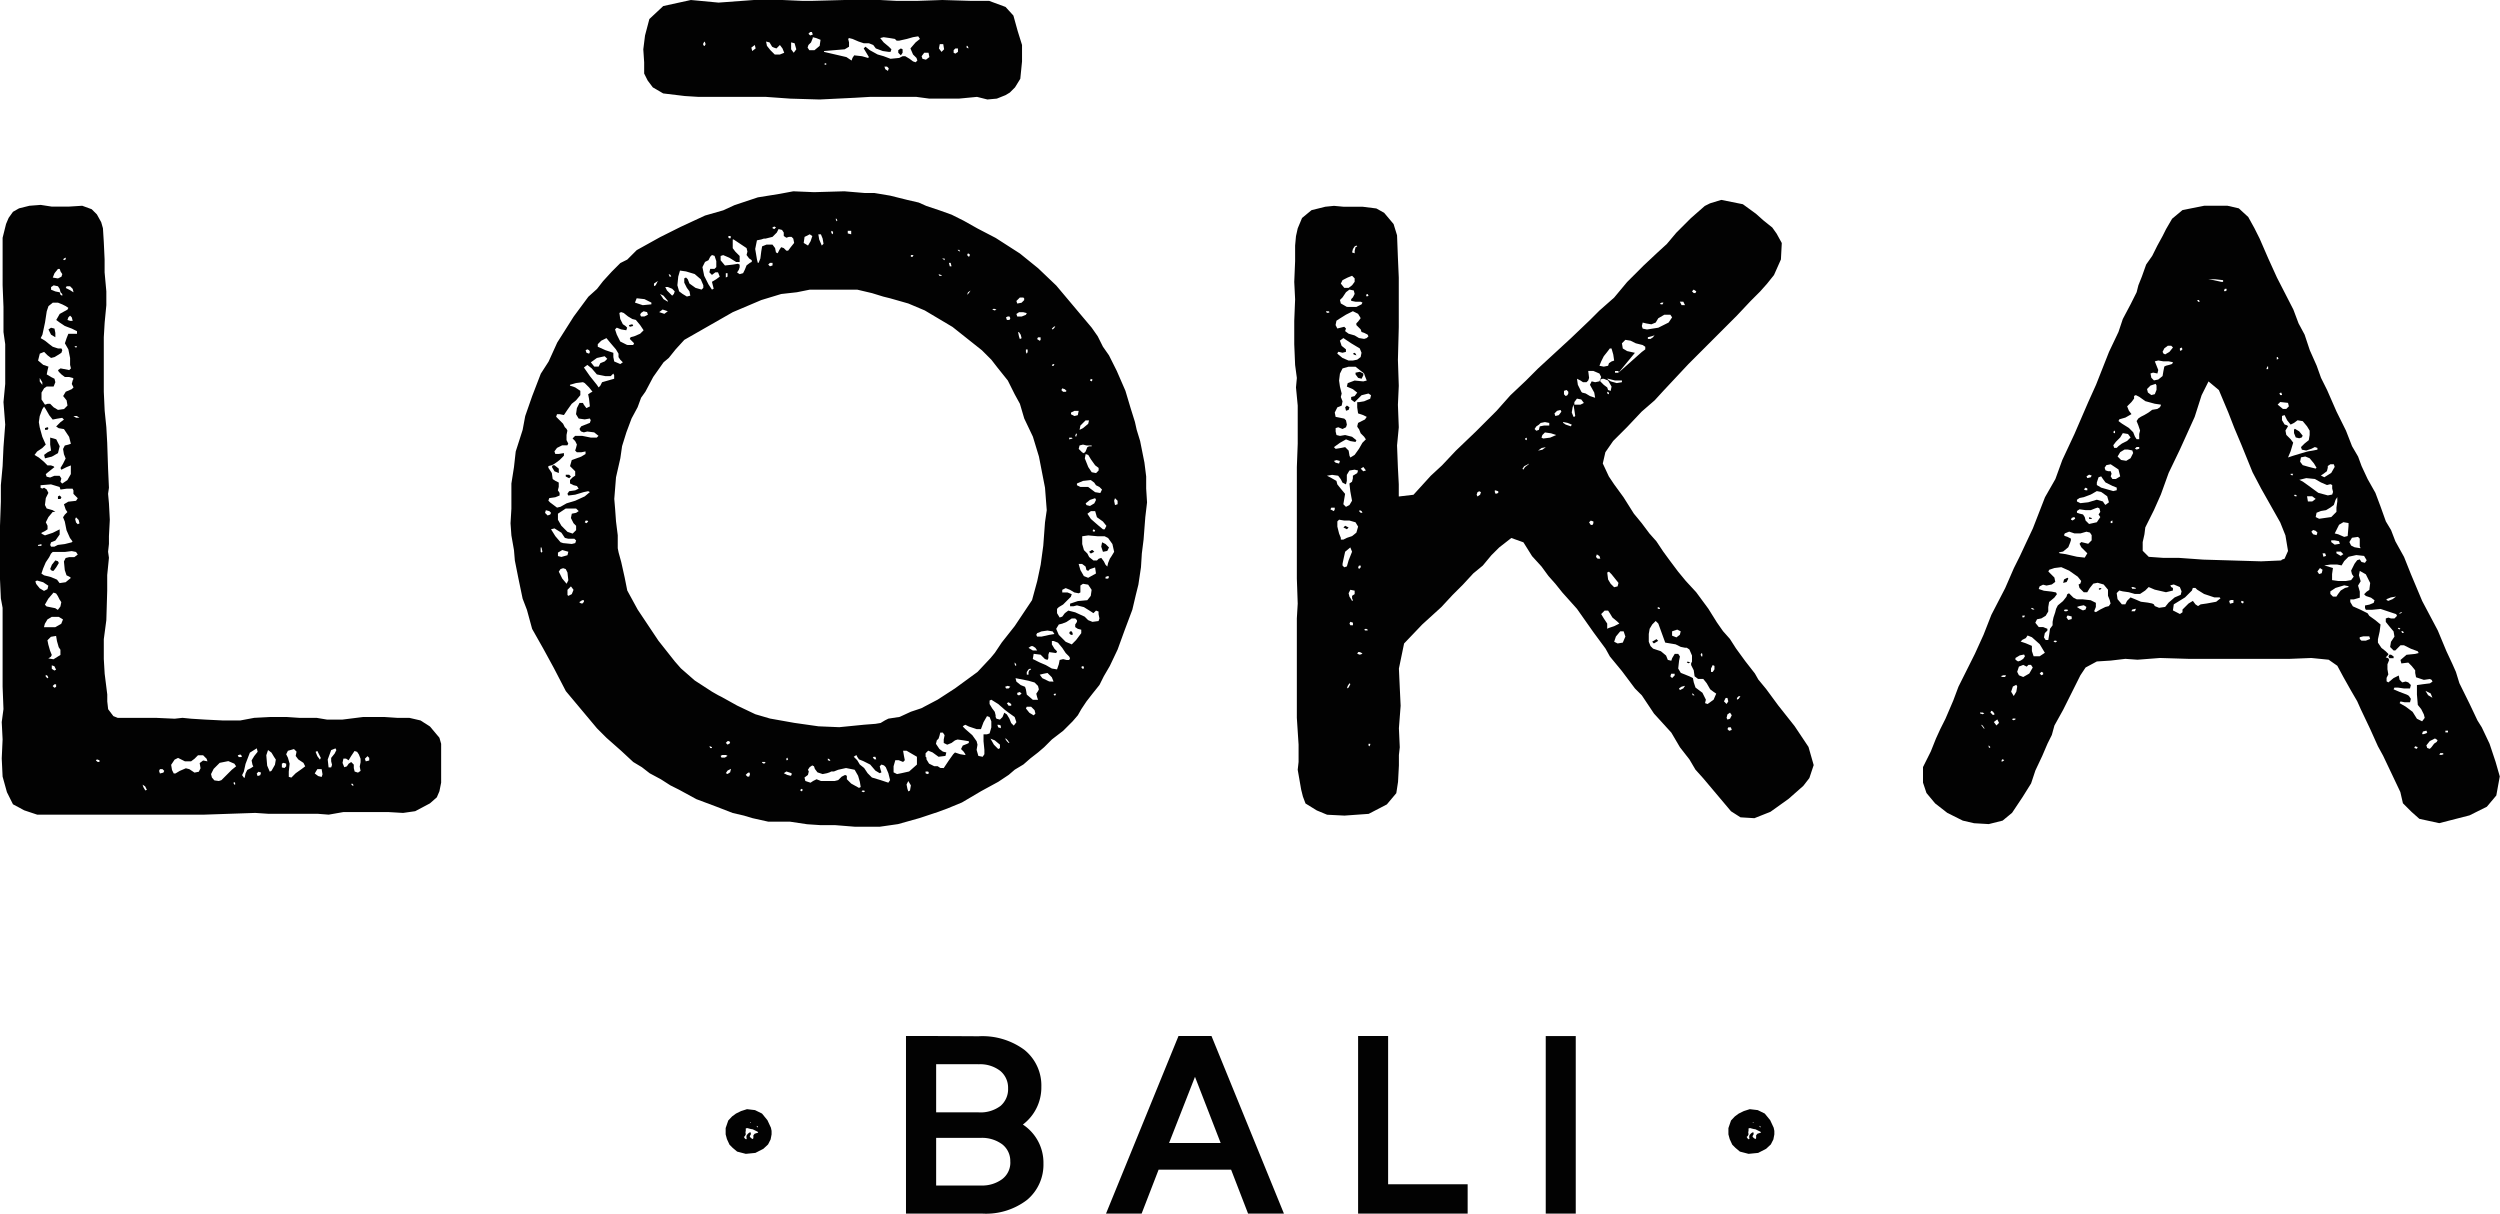
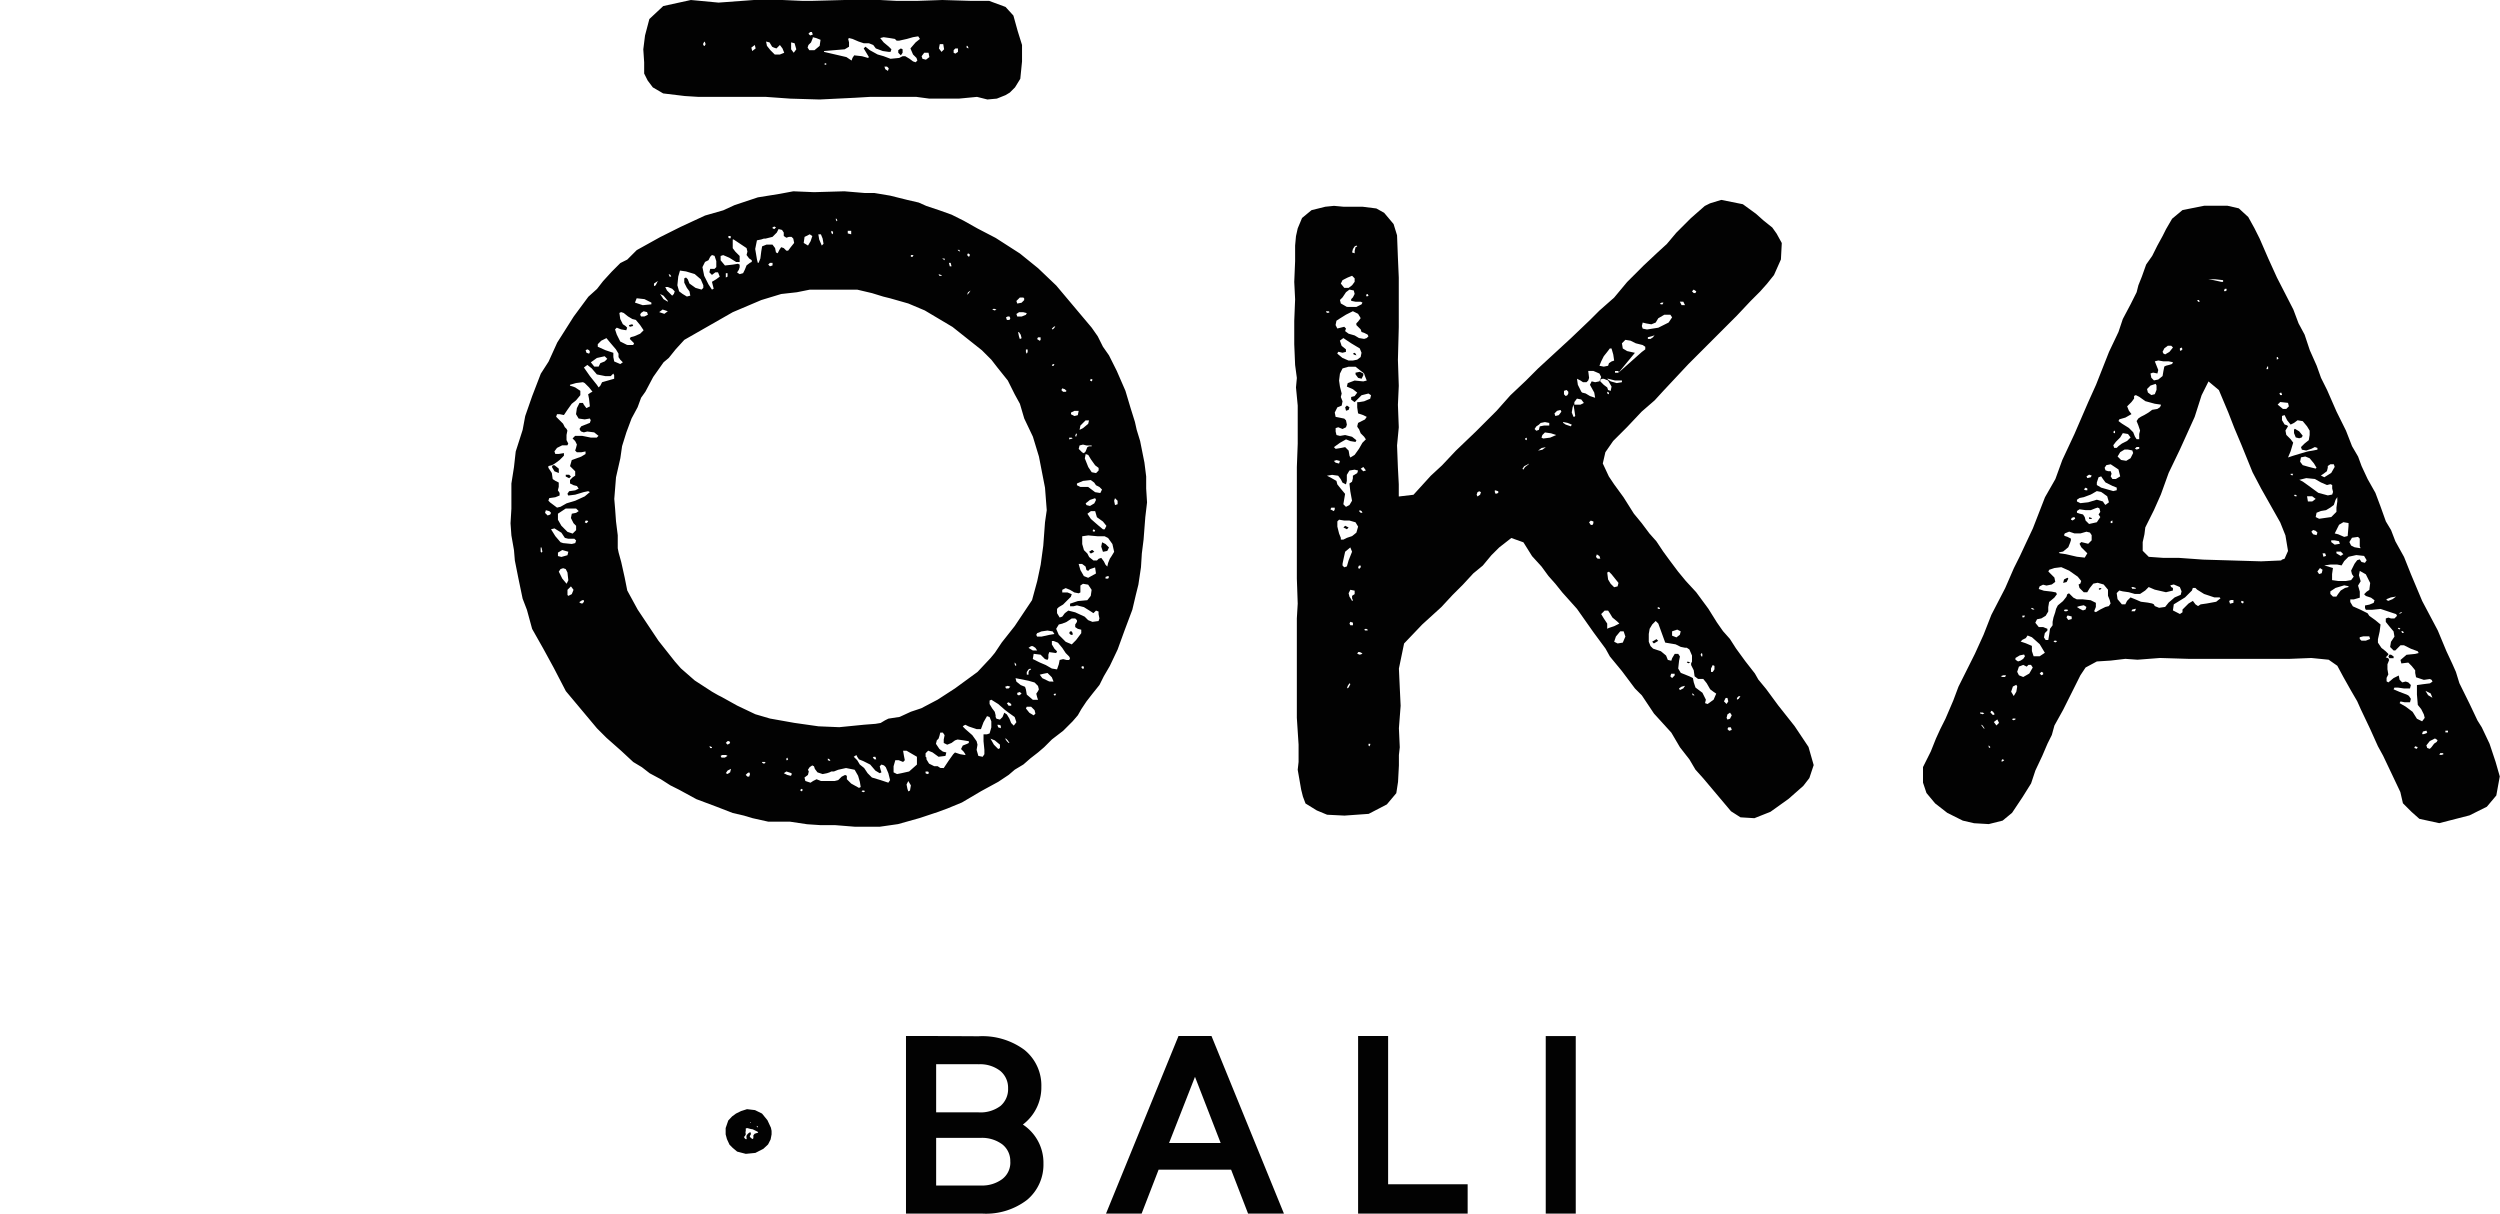
<svg xmlns="http://www.w3.org/2000/svg" width="158.667" height="77.024" viewBox="0 0 158.667 77.024">
  <defs>
    <clipPath id="clip-path">
      <path id="Path_12" data-name="Path 12" d="M0-151.944H158.667v-77.024H0Z" transform="translate(0 228.968)" fill="#020202" />
    </clipPath>
  </defs>
  <g id="Group_18" data-name="Group 18" transform="translate(0 228.968)">
    <g id="Group_7" data-name="Group 7" transform="translate(0 -215.964)">
-       <path id="Path_6" data-name="Path 6" d="M-3.682-.109l-.659.164-.384.219L-5,.66l-.164.384-.219.879V4.942l.055,1.373V7.906l.11.769V11.2l-.11,1.153.11,1.427-.11,1.427-.055,1.208-.111,1.208v1.043L-5.549,20.2v3.4l.054,1.208.111.6v5l.055,1.427-.11.824.055,1.1-.055,1.208.055,1.153.274.988.384.769.714.384.823.274h10.6l3.239-.11.823.055H14.6l.713.055.934-.164H19.1l.933.055.769-.11.933-.495.439-.384.165-.384.11-.549V34.038l-.11-.384-.6-.714-.6-.384-.714-.165H19.65l-.824-.055H17.509l-1.317.165H15.2l-.658-.11h-1.1l-.824-.055h-.988l-1.043.055-.879.165H8.56l-1.1-.055-.879-.055-.549-.055-.494.055-1.208-.055H1.918l-.274-.11-.33-.439-.055-.494V30.91l-.165-1.318-.055-.933V27.4L1.2,26.188l.055-1.867v-.988l.11-1.1-.055-.384.055-.495v-.494l.055-1.043-.055-1.044-.055-.6.055-.385-.055-1.208-.055-1.647L1.2,13.945,1.094,12.9l-.055-1.208V8.236L1.094,7.3,1.2,6.2V5.326l-.11-1.208V3.295L1.039,2.2.984,1.318.874.934.6.44.27.11l-.6-.219-.879.055H-2.255l-.713-.11Zm2.141,3.4.055-.055.109-.055v.11l-.109.055ZM-2.2,4.448l.11-.274.22-.274h.11l.055.164.11.165-.055.164-.22.11Zm.495,1.1-.055-.164-.274-.055-.274-.11V5.052l.164-.11L-1.871,5l.11.165.055.22.11.11V5.6Zm.549-.329-.22-.11L-1.322,5H-1.1l.164.165.055.22ZM-2.2,8.84l-.219-.164-.274-.22-.274-.164.11-.22.164-.769.11-.713.11-.329.274-.22h.33l.274.11.219.11.165.11-.055.11-.494.274-.22.384.22.164.329.22.439.164.33.165v.164h-.549l-.11.274-.11.33.22.384.11.549v.439l.055.219-.11.11-.549-.11-.165.11.055.11.165.164.219.165h.274l.219.055.055.055-.055.11-.055.22.11.219-.11.11-.384.164-.164.274.22.275.055.329-.219.22-.385.055-.275-.165-.219-.22H-2.53l-.164.055-.22-.329v-.44l.165-.274.164-.11h.439l.11-.274-.055-.22-.219-.11-.274-.165.055-.274.055-.22-.329-.11-.33-.275.11-.439.274-.11.219.219.22.165.219-.055.275-.164.165-.11.055-.164-.055-.11h-.22Zm.933-1.7.055-.165.11-.11.11.11.055.22H-1.1Zm.439,1.7.11-.055.055.055-.055.055Zm-2.2,2.2v-.22l.165.275v.164Zm.274,5.106-.329-.275-.275-.164.164-.22.33-.22.219-.219-.219-.494-.165-.6-.055-.329.055-.385.165-.439.11-.165.11.165.22.384.219.275.275-.055.329-.055.11.11-.22.165-.275.274.165.11.33.055.329.494.11.439-.165.055-.22.055-.11.22.055.33.109.274-.164.329-.164.274.055.11.329-.164.274-.11v.55l-.22.384-.329.219-.11-.109.055-.22-.11-.165h-.33l-.274.11-.22-.055-.055-.164.549-.44-.055-.055-.164-.055h-.22Zm1.866-2.91h.22l.164.11H-.717Zm-2.086,4.557v-.165l.659-.055.549.165.055.164.384-.054h.384l.055.11v.22l.275.274-.109.165-.495.055-.274.164.109.33.11.165-.165.164-.11.165.11.274.11.55.219.493.164.219-.055.055-.439.11-.439.055-.22.11H-2.31l-.055-.11.055-.164.274-.11.274-.385v-.329l-.439.22-.494.164-.22-.11v-.055l.22-.11.164-.11V20.2l-.11-.22.164-.329.274-.329h.165l-.165-.11-.384-.11-.11-.22.055-.439.164-.329-.11-.22-.164-.109-.11.055Zm2.251,2.2-.056-.219.056-.11.164.165.055.219-.11.055Zm-2.416,1.427.22-.055v.11h-.22Zm1.208,2.2-.385-.164-.439-.11-.165-.11.11-.329.164-.385.22-.329.11-.22.11-.11h.769l.439-.055.275.055.109.164-.22.165h-.329l-.22.055-.109.219.054.55.11.329.219.11.055.055-.33.274-.384.056Zm-1.1.55-.22-.274-.055-.166.11-.055.385.11.329.22-.055.219-.219.11Zm.988,1.262-.549-.11-.11-.109.219-.385.329-.385.165.055.11.164.11.22.11.165-.055.274-.165.22Zm-.659.988.164-.274.274-.165h.439l.274.165-.11.274-.385.219h-.713Zm.219,2.2.165-.11.055-.11-.11-.274-.11-.385-.055-.274.22-.22.329-.055.056.33.109.384.11.164v.329l-.44.275Zm.22.659v-.22l.164.055.11.22-.11.054Zm-.384.494v-.11l.11.055.055.11-.055.055Zm.439.6.11-.11h.11v.165l-.11.055Zm17.458,4.666.219-.6.275-.11.055.11-.11.22-.22.274v.219l.055.22-.055.165h-.164Zm-5.435.988.11-.219.11-.495.274-.713.439-.275.055.22-.22.274-.164.275.055.274.054.11-.164.11-.219.11-.11.219-.055.275H9.933Zm2.964.11V35.8l.055-.495-.11-.384-.11-.219.11-.22.384-.11.164.164-.055.274.165.22.329.219.11.22-.219.165-.385.274-.274.275Zm-1.372-.714-.055-.659.11-.329.22.165.164.274.11.165-.055.329-.219.384-.11.055Zm5.325-.6.22-.329.164.055.11.165.11.275v.219l-.055.275.055.275-.165.11L16.96,35.8l-.055-.22v-.22l-.165-.165-.164.11-.11.165-.165.055-.109-.275.055-.274h.164l.165.11Zm-2.141,0-.11-.274.11-.055.22.439-.055.11Zm-5.051-.055.164-.054.11.11-.056.055H9.6Zm-2.964.384.219-.164.22-.22h.329l.22.22.054.164-.275-.054-.219.164.055.33-.11.22-.274.055-.329-.22-.22-.055-.384.165-.274.164h-.11l-.11-.219-.055-.33.22-.329.219-.11.439.219Zm11.034-.164.165-.165.11.11v.165l-.22.054Zm-17.073.11L.6,35.027l.164.055v.109H.655Zm7.521,1.263L7.9,36.18l-.055-.22.165-.329.384-.384.549-.11.384.165.11.165-.274.22-.659.659-.164.054Zm4.282-.823V35.3l.11-.055.164.055v.165l-.109.11Zm2.306.549-.22-.165.165-.274h.274l.055.329-.055.165Zm-10.1-.329.055-.11h.164l.11.11-.055.11-.219.055Zm6.2.164.11-.11.165.055-.055.164-.165.055Zm-1.482.6.055-.055.055.055v.11H9.329Zm7.466.054h.11l.055.11H16.8Zm-13.176.22-.055-.165.164.11.11.219L3.674,37ZM-2.475,7.742l.165.329.274.165V7.961l-.055-.274-.219-.055ZM-2.694,14v.11h.164l.055-.11-.055-.055Zm.329,1.043.055.384-.22.11-.219.165.055.219.439-.11.385-.22.11-.439-.22-.439-.384-.11Zm.494,3.294V18.5h.165l.055-.11-.11-.11Zm-.385,4.337-.11.274.11.11h.11l.165-.22.165-.275-.055-.11-.165-.055Z" transform="translate(5.549 0.164)" fill="#020202" />
-     </g>
+       </g>
    <g id="Group_8" data-name="Group 8" transform="translate(32.393 -216.843)">
      <path id="Path_7" data-name="Path 7" d="M-40.612-79.385h-.933l-.823-.055-1.1-.165h-1.372l-.988-.22-.549-.164-.713-.165-.988-.384-1.318-.494-1.1-.6-.549-.275-.6-.384-.714-.384-.494-.384-.549-.33-.768-.713-.933-.824-.6-.6-1.976-2.36-.769-1.482-.659-1.208-.713-1.262-.33-1.208-.274-.714-.274-1.317-.219-1.1-.055-.659-.164-.934-.055-.769.055-.933v-1.592l.164-1.043.11-.988.439-1.372.164-.879.44-1.262.549-1.427.494-.768.549-1.208,1.043-1.647.933-1.262.549-.494.384-.495.549-.6.549-.549.439-.22.6-.6,1.482-.823,1.318-.659,1.537-.713,1.153-.33.714-.329,1.482-.494,1.372-.22.879-.165,1.318.055,1.921-.055,1.318.11h.6l.988.165,1.1.274.714.165.494.22.824.274.769.275.768.384.879.494,1.153.6,1.537.988,1.153.933,1.153,1.1L-25.184-112l.878,1.043.384.549.329.659.384.549.495.989.549,1.262.329,1.1.275.879.11.494.219.714.274,1.372.11.878v.768l.055.879-.11.933-.11,1.427-.11.879-.055.878-.164,1.1-.164.659-.22.933-.494,1.317-.439,1.208-.495,1.043-.384.659-.274.549-.439.549-.384.494-.329.494-.219.385-.33.384-.6.6-.714.549-.494.494-.385.33-.494.384-.439.384-.549.33-.384.329-.659.439-1.1.6-1.208.713-.933.385-.6.22-1.153.384-1.372.385-1.153.165h-1.592ZM-59.168-96.734l-.055-.274h-.055v.274l.055.055Zm.494-2.36.055-.11-.11-.11-.22-.055L-59-99.2l.165.164Zm.658-.495.385-.219.549-.165.6-.274.329-.275-.11-.055-.274.055-.549.165-.439.055-.055-.11.11-.164.384-.055.22-.11-.11-.164-.219-.055-.22-.11v-.219l.165-.165.164-.11v-.275l-.329-.329.11-.384.6-.219.275-.165v-.165l-.275.055h-.274l-.11-.11.055-.165.055-.219-.11-.22-.164-.165.164-.165h.439l.549.11h.384l.11-.11-.274-.22-.439-.055-.219.055-.165-.055-.055-.055-.055-.11.11-.165.549-.219.055-.165-.055-.11-.329.055-.385-.055-.165-.275.055-.384.165-.329h.22l.055.11.164.219.22-.11-.055-.494-.055-.275.165-.11.11-.055-.219-.274-.275-.274-.11-.055-.44.055-.384.11v.055l.329.11.329.219v.274l-.274.33-.274.219-.274.384-.22.329-.274-.055h-.165l-.055.165.439.439.11.219.11.11.055.11-.055.275v.329l.11.219-.055.11h-.33l-.329.164-.164.22.055.165h.219l.329-.055v.165l-.274.274-.219.165-.165.11-.11.055-.219.055v.11l.219.33.055.384.165.11.219.11v.274l-.055.22.11.165v.165l-.274.11-.384.055-.055.164.11.11.439.329Zm.933,2.306.055-.165-.11-.11h-.384l-.219-.055-.22-.329-.439-.274-.22.055.274.439.329.384.165.055.549.055Zm-1.317-4.557-.165-.275.055-.11h.11l.274.22v.275Zm1.372,3.734v-.275l-.164-.165-.165-.329.055-.274.274-.055.165-.11-.165-.164h-.658l-.495.329v.384l.22.384.385.384.329.11Zm-.549,1.592.055-.22-.385-.11-.274.165v.219l.22.055Zm.055,1.592-.055-.494-.11-.219-.165-.055-.165.055-.11.164.22.439.275.33Zm-.164-6.588v-.11h.219l.11.11-.11.11Zm.384,7.466.11-.274-.165-.219-.219.219v.329l.055.055Zm.769.494v-.11h-.11l-.164.11v.055l.164.055Zm1.042-13.725.11-.219.768-.22v-.219l-.055-.11-.165.164h-.329l-.549-.11-.329-.384-.275-.219-.219.165.384.549.439.549.11.165Zm-.768,8.619-.055-.055h-.11l-.055.11.11.055Zm.11-10.76-.055-.11-.11-.055-.11.055.055.164.165.055Zm.549.933.11-.22.275-.11.165-.165-.165-.164-.494.11-.384.275.219.274Zm1.538-.274-.164-.165-.11-.164v-.219l-.165-.274-.329-.384-.274-.33-.33.165-.219.22v.164l.494.22.494.164v.274l.055.275.385.165Zm15.317,23,.714-.055.329-.055.274-.165.22-.11.714-.11.714-.329.659-.22,1.043-.549,1.1-.714,1.427-1.043.823-.878.274-.33.439-.658.823-1.043,1.1-1.647.329-1.208.22-1.042.164-1.208.11-1.482.11-.768-.11-1.428-.385-1.976-.384-1.263-.549-1.153-.275-.933-.329-.6-.439-.878-.659-.823-.384-.495-.6-.6-1.866-1.482L-34.9-112.05l-1.043-.44-1.153-.329-.439-.109-.714-.22-.933-.22H-42.2l-.823.165-.988.11-1.263.384-1.811.769-3.075,1.757-.549.6-.439.549-.329.275-.659.933-.494.933-.274.385-.22.6-.384.714-.329.878-.274.879-.11.769-.275,1.208-.11,1.372.055.659.055.768.11.878v.824l.055.274.165.6.22.988.164.823.659,1.208,1.318,1.976,1.042,1.318.385.439.879.769,1.1.714.385.22.219.11.988.549,1.153.549.933.274,1.537.274,1.538.219,1.317.055Zm-14.659-24.1.055-.11-.274-.275.055-.109.219-.055.385-.165.22-.219-.22-.329-.275-.33-.22-.055-.275-.165-.274-.22-.165-.055-.11.055.056.384.164.33.164.109.11.11-.055.165-.329-.055-.275-.11-.11.11.11.329.22.439.439.22Zm-.274-1.262.219-.055.055.109-.219.055Zm1.427-1.318v-.11l-.439-.22-.494-.055-.11.275.495.164Zm-.439.769.22-.11-.055-.165-.219-.055-.165.11-.055.11.055.11Zm.713-1.977.11-.22.055-.055-.11.055-.164.11v.164Zm.769,1.647-.329-.11-.22.165.329.11Zm0-.659-.274-.329-.22-.11.22.329.274.165Zm.384-.439.055-.165-.164-.165-.274-.11h-.164l.11.22.329.329Zm-.164-1.1-.055-.11-.11-.054.055.164Zm1.208,1.208-.055-.274-.164-.22-.165-.33v-.274l.11-.055.11.11.11.274.385.275.384.11.11-.11v-.165l-.164-.384-.384-.329-.549-.165-.384-.055-.11.384-.055.549.11.385.219.165.274.165Zm1.483-.439-.11-.44.275-.164.22-.164-.11-.274h-.165l-.22.164-.164-.164.055-.22h.275l.11-.11v-.384l-.11-.329-.165-.055-.11.11-.11.219-.22.11-.164.329.11.549.275.549.219.33Zm-.11,29.151v-.055l-.11-.055h-.055l.055.11Zm1.977-30.139.11-.22.11-.275.219-.164.11-.055v-.11l-.165-.11-.164-.219.055-.219-.055-.22-.823-.549h-.055V-116l.165.22.274.274v.384h-.219l-.439-.274-.385-.165-.164.055v.275l.274.329.495-.055.329-.054.11.054v.165l-.055.165-.11.165.164.11Zm-1.153,30.744.166-.11-.11-.055h-.22l-.11.055.055.11Zm.166-30.524v-.219h-.11v.274Zm.11,29.646.055-.055-.055-.11h-.11l-.11.11.11.11Zm.055,1.812.055-.22-.219.11-.11.164.11.055Zm.055-33.983-.055-.055h-.11v.11l.11.055Zm1.153,34.258.055-.165-.055-.11-.11.055-.11.11.11.11Zm.6-32.611.11-.274.055-.439.055-.33.275-.11h.384l.165.219.055.275.11.055.11-.22.11-.165.165.055.165.166h.11l.165-.22.219-.274-.055-.274-.11-.11h-.165l-.164.055-.165-.11v-.22l-.11-.165-.22-.055-.11.22-.274.275-.439.11h-.11l-.165.055-.274.055-.11.548.11.659.055.22ZM-45-83.338l-.055-.055h-.165v.055l.11.055Zm.439-31.568v-.164h-.164l-.11.11.11.11Zm.22-2.415-.11-.055-.11.055v.055l.11.055Zm.988,34.752v-.11l-.329-.11-.165.11.22.11.22.055Zm-.275-.934.055-.055-.055-.11-.055.055v.11Zm.988,1.867-.11-.055-.055.11.11.055Zm.494-34.807.11-.329-.164-.11-.329.165-.055.384.274.165ZM-38.965-81.8l-.055-.33-.11-.384-.22-.384-.549-.11-.494.11-.275.109h-.164l-.11.055-.164.055-.275.055-.33-.11-.164-.22-.055-.165-.11-.055-.164.11-.11.165.055.109-.055.22-.22.164.055.22.329.11.164-.11.22-.11.275.11h.878l.22-.055.22-.219.219-.11.11.055v.219l.274.274.495.275Zm-2.361-34.478-.055-.329-.11-.274h-.164l.055.329.164.384Zm.384,32.72-.11-.055v.11l.164.055Zm.22-33.379v-.111l-.11-.055v.11l.055.11Zm.275-.824-.056-.11h-.055l.055.165Zm.878.658h-.219v.166l.219.055ZM-37.1-82.24l-.11-.439-.165-.384-.11-.11-.164-.055-.11.11.055.22.055.164-.11.055-.274-.164-.33-.385-.439-.22-.274-.11-.11-.164-.055-.11-.165.11.22.219.164.274.275.22.219.329.274.274.549.165.494.164Zm-1.592.714-.055-.055h-.11l-.055.055.11.055Zm.714-2.032-.055-.164h-.11l-.055.055.11.11Zm1.592.879.494-.11.495-.439v-.494l-.659-.384h-.22l.055.329.055.274-.11.11-.274-.11h-.22l-.11.384v.385l.219.11Zm.549,1.1.056-.33-.165-.274-.11.219.055.275.055.164Zm.165-33.873.055-.11h-.165v.11Zm1.976,32.446.33-.495.274-.384.11-.109.329.109.329.055v-.055l-.11-.164-.164-.164.11-.22.275-.11.11-.055v-.11l-.33-.055-.384-.055-.164.055-.22.164-.275.11-.22-.11v-.219l.055-.275-.11-.164h-.164l-.055.219-.055.164-.11.11-.055.219.22.33.219.164.22.055-.055.219-.439.055L-34.408-84l-.275-.11-.165.165v.219l.055.055v.11l.165.274.329.164h.22l.164.11Zm-.933.329-.055-.11h-.165v.11l.11.055Zm.823-31.567-.055-.055-.164-.054.055.11Zm.165-1.1H-33.8l.165.11Zm.439.494-.055-.22h-.11l.055.22Zm.494-1.043h-.11l.055.056.11.055Zm1.592,32.007v-.274l-.055-.549v-.439h.22l.165-.055.11-.385v-.384l-.11-.274-.165-.055-.22.384-.164.439h-.274l-.494-.165-.22-.11-.11.055-.055.055.165.165.44.384.274.384.055.219-.055.33.11.384.274.055Zm-.933-31.622v-.11l-.11-.055-.055.11.11.11Zm-.055,2.361.11-.164-.164.11-.055.164Zm3.019,27.23-.11-.329-.384-.274-.219-.166-.44-.384-.439-.274-.11.055v.219l.164.274.165.22.055.219v.11l.055.11.219.055.165-.164.11-.274.164.109.164.274.11.274.164.164Zm-1.043,1.647v-.22l-.329-.274-.274-.11.219.384.274.275Zm-.219-27.834-.165-.055-.11.055.165.055Zm.274,26.406-.11-.055h-.11l.055.164.165.055Zm.494-2.361.11-.11-.164-.055-.164.055.055.11Zm.055,3.459-.11-.164-.11-.11H-29.8l.11.165.11.11Zm0-26.846.055-.11-.055-.11h-.11l-.11.055.055.164Zm.11,24.486v-.11l-.165-.11-.11.055.11.165Zm.329-2.58-.055-.11-.055-.055v.11l.055.11Zm1.372,2.2-.055-.165-.055-.219.11-.165.055-.11-.055-.219-.219-.219-.384-.11-.824-.164.055.219.274.22.275.11.055.164.055.33.384.329Zm-1.042-25.2.164-.165v-.11l-.055-.054h-.22l-.22.219.055.164Zm0,.879.274-.11.055-.11-.219-.055h-.275l-.165.11.055.164Zm0,23.937-.11-.11-.165.055v.11l.11.055Zm0-22.564-.056-.22-.11-.165h-.055l.055.275.055.164Zm.384.878v-.164h-.11v.164l.055.11Zm.494,22.949-.055-.22-.22-.219h-.274l-.055.11.22.275.274.164Zm-.439-2.471V-89.1l.055-.11.11-.055-.055-.055-.11.055-.11.164v.165Zm.549-1.537-.11-.165-.165-.11h-.11l-.164.11.274.165Zm1.373.878.055-.274.22-.055.219.055h.165l.055-.11-.055-.109-.22-.22-.219-.329-.275-.329-.274-.11h-.11v.22l.164.274.164.165-.055.11L-27-90.365l-.055.164v.22l-.055.11-.164-.055-.274-.275-.44-.055-.055.33.44.219.384.164.384.22.329.055Zm-1.1-1.757.494-.11.329-.055-.11-.165-.329-.055-.384.055-.275.11-.055.11.055.11Zm-.055-18.83v-.164h-.165l-.055.109.165.11Zm.823,21.685-.11-.274-.275-.275-.274.055-.219.055.164.22L-27-88.5Zm.055-22.454.055-.11-.11.055-.11.11.055.055Zm-.055,2.416.055-.11h-.11l-.055.11Zm.11,20.917.055-.11h-.11l-.055.055.055.055Zm1.318-3.514.33-.439v-.22l-.219-.055-.165-.11v-.165l.11-.164v-.11l-.11-.11h-.22l-.329.22-.274.11-.22.055-.165.274.165.384.439.439.384.165Zm1.428-1.208.055-.165-.055-.275v-.164L-24.032-93l-.165.164-.165-.11-.439-.274-.439-.11-.22.055h-.219v-.164l.495-.165.6-.055.219-.274.055-.384-.22-.329-.329-.055-.164.11v.439l-.11.055-.275-.055-.274-.165-.274-.11-.219.11v.165h.329l.274.11-.055.164-.494.494-.274.164-.11.11v.274l.165.275.165-.055.164-.22.22-.164.439.11.6.275.219.22.274.11Zm-2.086-14.549.055-.055-.11-.11-.164-.055-.055.11.11.11Zm.439,2.965-.055-.055h-.164v.11Zm-.219,12.352.055-.11h.11l.055.11v.11h-.11Zm.549-13.835.055-.274H-25.4l-.219.109v.11l.219.11Zm-.055,1.208-.055-.055-.055.165.055.055Zm1.592,3.513-.165-.164-.219-.11-.11-.165-.22-.164-.494.055-.384.164v.11l.22.11h.494l.439.33.33.055Zm-1.043-2.415.11-.274.11-.055h.165v-.055h-.329l-.22-.055-.219.055-.055.219.219.22.11.055Zm.659,7.741-.056-.384-.329.11-.11.11-.11-.055-.055-.22-.22-.165h-.219l.11.385.219.384.274.11Zm-.824-9.223.329-.274.055-.22h-.219l-.329.329-.055.274Zm.055,15.262v-.11l-.055-.055-.11.055.055.11Zm1.537-6.7.11-.274.11-.164.165-.274-.11-.494-.274-.384-.22-.11h-.439l-.6-.055-.384.055v.494l.11.385.22.22.11.219.274.22h.22l.11-.11.165-.055.164.22.11.22.11.11Zm-.6-5.874v-.164l-.22-.165-.274-.384-.164-.275-.164-.055-.055.274.219.549.22.33.275.055Zm-.275,2.086.11-.22-.056-.11-.329.11-.274.22.055.11.219.055Zm.659,1.647.11-.22-.219-.274-.384-.275-.11-.384h-.274l-.219.165.219.329.44.384.329.275Zm-.988,1.427.165-.11h.055l.11.11-.22.11Zm.22-10.925-.11-.056-.055.11.11.055Zm.164,9.553-.11-.055-.055.11.11.055Zm.385,1.043.055-.275.219.11.22.22-.11.219-.274.055Zm.439,2.031.055-.11-.055-.055-.165.055v.11Zm.6-4.721v-.22l-.165-.164-.055.164.055.274Z" transform="translate(61.199 119.627)" fill="#020202" />
    </g>
    <g id="Group_9" data-name="Group 9" transform="translate(82.134 -216.293)">
      <path id="Path_8" data-name="Path 8" d="M-55.883-77.326l-.6-.384L-58.244-79.8l-.494-.549L-59.122-81l-.6-.769-.549-.933-1.1-1.208-.769-1.153-.439-.44-.824-1.1-.769-.933-.274-.495-.769-1.043-1.043-1.482-.933-1.043-.44-.549-.439-.495-.439-.6-.6-.659-.549-.878-.769-.274-.769.6-.494.493-.549.659-.6.494-.659.714-.659.658-.714.769-1.208,1.1-1.153,1.208-.329,1.592.055,1.208.055,1.153-.11,1.427.055,1.208-.055.495v.659l-.055,1.043-.11.714-.6.714-1.153.6-1.537.11-1.1-.055-.659-.274-.713-.44-.165-.439-.11-.439-.22-1.262.055-.494v-1.1l-.11-1.7v-6.314l.055-.933-.055-1.592V-99.56l.055-1.482v-2.416l-.11-1.153.055-.6-.11-.823-.055-1.318v-1.482l.055-1.372-.055-1.1.055-1.318v-.988l.055-.6.11-.494.275-.659.6-.495.879-.219.549-.055.6.055h1.208l.879.11.494.275.6.714.22.714.055,1.427.055,1.262v3.129l-.055,2.086.055,1.647-.055,1.208.055,1.427-.11,1.153.055,1.427.055,1.043v.769l.933-.11,1.1-1.208.713-.659.879-.933,1.262-1.208,1.318-1.317.878-.988.988-.933.768-.769,2.086-1.921,1.208-1.153.6-.6.934-.823.823-.988,1.043-1.043.878-.823.6-.549.6-.713.933-.933.878-.769.33-.165.713-.219,1.372.274.824.6.494.439.549.439.274.385.33.6-.055,1.043-.439.988-.439.549-.44.495-.6.6-.879.934-3.074,3.075-1.592,1.7-.549.6-.823.714-.933.988-.879.878-.494.713-.164.714.384.823.33.494.6.824.659,1.044.494.6.494.659.439.494.439.659.44.6.494.659.494.6.659.714.769,1.043.549.878.384.549.439.495.384.6.6.824.6.768.219.385.495.6.768,1.043,1.043,1.318.879,1.317.329,1.153-.274.823-.384.495-.933.823-1.153.824L-55-77.271ZM-81.96-109.387l-.055-.055h-.165v.055l.11.055ZM-80.7-97.145l.164-.274-.11-.6-.055-.494.164-.11.055-.219v-.165l.275-.164.055-.165-.22-.055-.329.055-.165.275v.384l-.055.22-.219-.11-.11-.219-.165-.22-.384-.055-.329.055.219.11.384.219.055.22.22.274.274.33-.11.658.164.165Zm-.933.275v-.11h-.22l-.055.11.22.11Zm1.262-3.458.275-.385.219-.384.22-.219-.11-.164-.22-.22-.11-.274-.055-.055-.055-.11.055-.219.439-.22.11-.164-.22-.11-.329-.11-.055-.384v-.329h.11l.329-.055.384-.164.055-.22-.164-.11-.439.11-.44.439-.219-.164v-.165l.219-.055.166-.22-.275-.219-.384-.165.055-.219.439-.165.549.055.22-.055-.11-.275-.054-.164-.055-.055-.219-.165-.275-.219h-.439l-.384.11-.165.329-.055.44.055.384.11.439-.055.219.11.275-.055.274-.275.11-.164.329.055.275.549.11.11.11.055.274-.055.165-.219.11-.274-.11-.165.055v.219l.055.22.22.055.329-.055.439.11.275.219-.055.11-.329-.055-.275-.11-.384.219-.384.274.11.11.33-.055.274-.055.22.22.055.33.055.11Zm-.933.384-.22-.055-.164.055.11.11.22.055Zm1.7-7.8.11-.11-.055-.11-.219-.11-.165-.055-.055-.165-.274-.274v-.11l.11-.11.165-.22-.165-.274-.33-.165-.439.22-.439.274-.165.11-.055.275.11.219.44-.11.11.11-.055.165.22.164.384.11.275.165.329.055Zm-.879,1.427.275-.055.219-.165.055-.274-.11-.274-.549-.329-.494-.33-.22.164.11.33.274.22v.164l-.219.055-.22-.055h-.055l-.056.11.33.274.384.165Zm-.6,11.364.219-.11.329-.11.275-.22.11-.384-.165-.274-.384-.11h-.329l-.329-.055-.11.11v.329l.11.44.11.274v.11Zm.824-14.767.329-.165.055-.11-.11-.055h-.33l-.275-.055v-.11l.11-.11.11-.22-.055-.219-.274-.055-.22.165-.219.329-.165.164.055.22.384.22Zm-.494-1.208.219-.165.164-.22v-.22l-.164-.164-.274.11-.329.165-.11.219.219.275Zm-.11,17.678.11-.384.219-.549-.11-.274-.329.274-.11.494-.055.274v.11l.11.11Zm-.219-2.47.11-.11.22.11-.11.11Zm.11-7.631.11-.11.165.11-.055.165-.165.055Zm.22,17.788.11-.219-.055-.055-.11.165-.055.164Zm.274-5.545-.055-.11v-.165l.164-.109v-.22l-.274-.055-.11.22.055.22.11.164.055.11Zm0,1.592v-.165l-.164-.054-.055.11.055.11Zm.11-23.771.055-.22.11-.055-.055-.055-.11.055-.11.164-.055.22.164.055Zm-.055,6.588-.055-.055.11-.055.055.055.055.11Zm.275,1.482-.165-.22v-.11l.275-.055.219.11v.11l-.11.22Zm.274,17.513-.055-.055-.11-.055h-.11l-.055.11.164.055Zm-.11-5.49v-.11h-.11l-.055.11.055.11Zm.11-3.459-.055-.11-.11-.055-.055.055.11.11Zm.22-2.69-.165-.219-.164.11.164.164Zm.11,10.157v-.055l-.11-.054-.11.054.054.055Zm.055-21.246-.055-.11-.11.055.055.11Zm.11,28.493v-.055h-.11v.11l.055.055ZM-72.408-97.8l.055-.165-.11-.054-.11.054-.055.165.055.11Zm1.153-.11v-.109l-.164-.055h-.055v.109l.055.11Zm1.7-1.647.22-.165v-.055l-.055.055-.22.11-.11.165.055.055Zm.11-1.866-.11.055v.055l.11.055Zm.768-.494.055-.22.275-.055h.329v-.164l-.274-.055-.274.055-.11.11-.164.11-.11.165.11.11Zm.22,1.262.22-.164-.274.055-.22.165Zm.494-.768.384-.165-.329-.11-.384-.055-.165.165-.055.165.11.055Zm.549-1.428.165-.219-.055-.11-.22.055-.164.165.055.164Zm.823.6-.274-.11-.274-.055v.055l.164.11.329.11Zm-.274-1.867.055-.11v-.11l-.11-.11-.164.055v.22l.11.11Zm.439,1.373.055-.056-.055-.384-.055-.329-.055.164-.055.329.11.275Zm.385-.769.219-.11-.164-.22-.275-.055-.165.219v.165Zm.878-.769-.274-.494.11-.219.219.055.275-.055.11-.275-.11-.22-.384-.164h-.329l.055.439-.055.165-.11.11h-.22l-.164-.11-.22-.11.056.385.219.439.055.055.22.055.274.164.329.11Zm-.11,8.4.055-.11v-.11l-.165-.055-.11.11.11.165Zm.494,2.141-.055-.165L-65-94.015l-.055.165.11.11Zm.494-12.242.055-.164.164-.11.165-.055-.056-.384-.11-.384h-.11l-.165.219-.219.275-.164.33-.11.274.275.055Zm.878,1.043v-.11h-.439l-.439-.11h-.055l.055.056.164.11.384.11Zm-.823.658-.11-.055v.11l.11.055Zm.549,12.3.055-.22-.44-.549-.164-.165-.11.055.055.439.164.275.22.219Zm.055-13.67h-.22v.11h.22Zm0,.11,1.482-1.318.219-.164v-.165l-.164-.11-.439-.11-.33-.165-.329-.055-.22.22.055.329.274.165.495.11Zm-.439.879-.22-.384-.274-.11h-.11l-.11.055v.11l.22.22.219.164.055.164.165.055Zm-.165,15.317.33-.11.329-.165-.11-.11-.329-.275-.165-.274-.11-.165h-.22l-.219.22.164.274.219.33v.329Zm.878.933.165-.385-.11-.329h-.219l-.274.329-.11.33.22.109ZM-61.1-108.4l.658-.33.22-.329-.11-.164h-.385L-61.1-109l-.165.274-.274.11-.33-.056-.219-.055-.055.22.055.164.274.055Zm-.495.714.165-.11.11-.165-.055.055-.165.055-.22.055v.11Zm4.008,22.893.165-.384-.165-.11-.219-.165-.22-.384-.22-.274h-.329l-.22-.165-.055-.385-.165-.329v-.11l.055-.11v-.385l-.165-.384-.165-.11h-.11l-.275-.055L-60-88.305l-.659-.11-.439-1.208-.165-.164-.219.219-.165.275-.055.329v.494l.11.274.165.165.494.165.329.274.11.275.22.055.055-.164.165-.275h.219l.11.165-.055.274-.055.494.164.274.549.22.22.11.055.274.11.329.439.329.22.44-.055.22.165.055Zm-3.9-3.678.274-.164.11.11-.275.164Zm.494-2.086v-.055l-.11-.055-.055.055.055.055Zm.164-19.325.055-.11h-.11l-.11.055.055.055Zm.769,23.552v-.11h-.22l-.055.165.11.11Zm.329-2.58.055-.22-.219-.11-.329.11v.274l.274.11Zm.22,3.4.11-.164-.219.055-.165.11.055.11Zm.11-24.321-.11-.22h-.22l.11.22Zm.11,22.674.055-.055.165.055-.11.055Zm.549-23.442.055-.11-.164-.11-.11.11.11.11Zm-.055,25.529-.11-.11h-.055l.055.11Zm.494-2.47V-87.7l-.055-.055-.055.11.055.11Zm.659.988.11-.165v-.219l-.11-.055-.11.22v.219Zm.988,1.867-.055-.22h-.11l-.11.22.165.165Zm.11,1.1.11-.22-.11-.164-.164.11-.055.219.055.11Zm.11.714-.055-.165h-.164l-.055.11.11.11Zm.439-1.977.11-.164h-.11l-.11.11v.11Z" transform="translate(84.211 116.524)" fill="#020202" />
    </g>
    <g id="Group_10" data-name="Group 10" transform="translate(122.048 -215.909)">
      <path id="Path_9" data-name="Path 9" d="M-35.2,0l-1.373.274-.659.549-.384.659-.22.439-.329.6-.329.659-.385.549-.274.769-.22.549-.11.439-.384.768-.494.933-.275.823-.6,1.263-.823,2.086-.495,1.1-.878,2.031-.769,1.647-.439,1.208L-45.3,18.5l-.769,1.977-.439.933-.384.823-.384.769-.549,1.263-.879,1.7L-49.2,27.23l-.549,1.207-1.043,2.087-.329.878-.494,1.153-.33.658-.274.6-.329.823-.494.988v.988l.22.659.549.658.769.6.988.494.714.165.933.055.879-.22.6-.494.659-.988.549-.879.274-.823.439-.933.329-.769.274-.549.165-.6.549-.989,1.1-2.2.329-.494.714-.384.878-.055.933-.11.769.055,1.427-.11,1.812.055h6.423l1.372-.055,1.1.11.549.384.384.714.494.878.384.659.22.494.6,1.262.494,1.1.329.6.6,1.263.494,1.043.164.713.549.549.494.439,1.262.275,1.922-.494,1.1-.549.6-.714.22-1.208L-16.7,35.3l-.384-1.153-.494-1.043-.275-.439-.494-1.043L-19,30.3l-.22-.714-.219-.494-.384-.823-.549-1.317-.988-1.866-.714-1.7-.439-1.1-.549-.989-.274-.713-.33-.55L-24,19.1l-.329-.878-.495-.879-.384-.824-.22-.6-.384-.659-.385-.988-.6-1.208-.6-1.372-.384-.769-.274-.768-.439-.988-.329-.988-.384-.714-.33-.878-1.042-2.031-.549-1.208-.549-1.263-.33-.659L-32.4.714-33,.164-33.716,0Zm.6,4.721-.329-.055h.439l.494.055v.109h-.11Zm.659.659.055-.11h.11v.11l-.11.055Zm-1.7.6h.11l.055.11h-.11Zm-2.141,3.4-.055-.11.11-.22.22-.165h.219l.11.11-.22.274-.274.164Zm1.044-.22v-.11l.11-.055.055.11-.11.11Zm6.149.439h.055l.055.11-.11.055Zm-7.522.824-.219-.549.219-.055.329.055h.33l.275.055-.055.11-.165.055-.219.055-.111.055-.055.275-.055.329-.274.22-.274.055-.164-.165-.055-.274.165-.055.274.055Zm6.918-.22h.055v.165h-.11Zm-7.521,12.078-.385-.384v-.549l.11-.494.055-.439.549-1.1.439-.989.495-1.372.713-1.483L-35.8,13.4l.439-1.373.439-.878.658.549.6,1.427.384.988.44,1.043.713,1.757.549,1.043,1.208,2.141.33.824.164.988-.22.494-.164.055-.055.054-1.263.055-3.678-.109-1.538-.11h-.988Zm-.055-10.431-.055-.219.219-.22.33-.109.054.109v.274l-.109.274-.22.055Zm8.345.055.11-.055.055.11v.055h-.11Zm-9.168,2.745-.11-.275-.274-.274-.439-.274-.22-.164.055-.11.384-.11.385-.22-.164-.219-.11-.274.275-.274.165-.22v-.165l.11-.055.219.11.384.275.6.164.384.055v.055l-.055.11-.165.11-.329.055-.219.164-.275.164-.219.11-.165.11-.11.165.11.274.11.329-.055.22v.33h-.164Zm9.058-2.031.164-.164.494.055.055.219-.165.165H-30.2Zm.823,2.964.164-.549-.164-.22-.274-.274-.054-.275.164-.274-.055-.055-.164-.055-.164-.274V13.34l.164-.055.164.33.22.274.219-.109.22-.165.329.055.274.329.165.274v.275l-.055.329-.274.219-.22.22.055.164.274.055.329-.11.22-.11.165.055v.11l-.275.055-.33.055-.384.11-.549.165-.329.11Zm-11.254-1.208.055-.11.055.055v.11h-.055Zm0,.824.165-.219.274-.275.165-.275.33.055.164.22-.22.22-.329.164-.22.165-.109.11h-.165Zm1.372.22.11-.11h.164v.11l-.164.054Zm-.879.714-.22-.22.165-.275.274-.165h.22l.274.055.055.164-.165.33-.275.165Zm11.913.439-.384-.11-.165-.219.055-.275.274-.055.274.11.275.329.164.274-.055.055Zm.769.549.164-.109.219-.166.055-.219v-.11l.164-.11h.22l.055.165-.22.385-.439.274Zm-13.67-.33-.055-.164.11-.165.275-.055.494.329.11.439-.274.165h-.22l-.11-.165.055-.164-.055-.166h-.165Zm11.749.275v-.055h.164l-.054.109Zm-12.956.109.165-.109.165.054-.055.11-.22.055Zm.933.714-.275-.165v-.165l.11-.329.165-.055.11.165.164.219.44.22.274.11v.165l-.22.055Zm13.78.33-.6-.44-.384-.274-.22-.11.439-.11.549.055.384.219.384.165.22-.055.11.055v.22l.055.22-.055.164-.275.055Zm-14.878-.22.109-.109.11.055v.11h-.11Zm-.439.769v-.11l.164-.11.274-.055.439-.165.384-.219.275.054.384.274.11.384-.22.164-.055-.055-.11-.164-.384-.11-.549.164-.494.055Zm13.779-.384.056-.055.11.055v.055h-.11Zm.824.055h.329l.22.165-.22.164h-.274Zm.549,1.318.055-.274.274-.11.329-.055.274-.165.22-.165.11-.329.11-.165v.274l-.055.384v.275l-.33.329-.769.11Zm-14.274-.439.275-.11.164-.055.11.055.055.22-.11.164.11.165-.22.329-.494.11-.22-.219-.054-.22-.11-.165-.22-.054-.164-.055v-.11l.164-.11.384.055Zm-1.263.6.055-.11.165-.055.055.11-.165.11Zm2.526.109.11-.054v.164h-.11Zm14.438.823-.219-.054.274-.549.274-.165.329.055v.165l-.055.659-.22.055Zm-1.592,0-.11-.164.11-.11.165.055.11.11-.055.164Zm-14.768-.054.384-.11.22.055.11.164v.329l-.22.219-.439-.11-.11.11.11.22.384.384-.164.274-.494-.055-.714-.165-.384-.055-.055-.055.275-.055.329-.274.11-.275.055-.164v-.11l-.22-.11-.164-.055-.055-.055.055-.11.274-.11.33.11Zm17.4.878-.22-.11-.109-.22.164-.274.384-.055.11.11v.494l.055.11h-.055Zm-1.482-.33v-.11h.22l.274.054.055.165-.329.055Zm.33.714v-.11h.274l.165.164-.165.11Zm-.879,0h.164l.055.164-.164.055Zm1.372.494.274-.274.495-.11.494.055.164.274-.11.164-.219-.055-.11-.164-.164.054-.164.22-.22.44.055.219.11.165-.165.219-.33.055h-.494l-.384-.055v-.384l.055-.384-.549-.165.384-.054h.44l.274.054Zm-18.556,1.483.22-.165-.055-.274-.385-.384.055-.11.33-.11.439-.055.494.22.549.384.219.274-.055.166-.11.055.055.22.274.274h.219l.165-.274.22-.274.274-.055.384.11.274.329v.384l.11.274.054.22-.11.164-.22.055-.329.164-.275.165-.11-.055.11-.274V25.2l-.33-.165-.494-.055h-.384l-.22-.11-.275-.274-.11.055-.055.165-.219.275-.329.274-.11.22-.055.219-.11.33-.055.275v.219l-.164.22-.055.384-.055.33h-.164l-.11-.165.055-.274.164-.164v-.11l-.274-.11h-.275l-.22-.274.11-.22.274-.055.274-.165.164-.274v-.274l.055-.329.33-.275.164-.22-.055-.11-.275-.054-.494-.055-.33-.11.055-.164.22-.11.219.055Zm16.855-.824.164-.22.165.11-.055.219-.165.055Zm4.392,6.972v-.22l.11-.22-.055-.329V29.1l.109-.274-.054-.11-.165-.055.165-.165v-.055l-.165-.164-.274-.219-.22-.329v-.219l.11-.495.055-.439-.329-.274-.384-.275-.11-.165-.439-.219-.494-.22-.164-.274v-.165h.22l.384-.11v-.384l-.11-.384.165-.275-.11-.384.055-.274.384.219.275.55-.054.439-.166.11-.164.164.11.11.33.11.22.164-.055.165-.274.11-.275.054v.165l.055.11h.385l.549-.055.988.329.055.11-.164.165h-.22l-.164-.055-.165.055v.22l.22.274.275.329.055.329-.22.33-.055.329.22.22h.11l.329-.33h.219l.439.22.439.164.055.11-.22.055-.549.055-.384.33.055.22.44-.055.219.219.219.274v.165l.055.275.495.165.384-.055.11.055.055.11-.164.11-.44.055-.384.055v.6l.055.658.219.274.165.33.055.219-.165.22-.33-.164-.274-.439-.439-.33-.385-.22.055-.109.274.054h.33l.055-.219-.11-.165-.054-.054-.11-.055-.44-.165-.384-.165.055-.11h.219l.384.055h.385l.055-.22-.164-.164-.165-.055-.22.055-.165-.164-.055-.274-.329.164-.329.274Zm-13.56-5.764v-.164l-.11-.055-.055-.11.22-.055.384.164.11.274-.055.219-.384.165-.384.33-.22.274-.385.055-.274-.11-.055-.109-.11-.055-.275-.055-.439-.055-.384-.165-.275-.11-.22.22-.11.22h-.219l-.275-.33-.054-.384.164-.164.22.055.385.054.384.11h.329l.329-.219.22-.22.384.165.714.164Zm9.991.219v-.164l.33-.219.548-.165.274.055v.055l-.219.055-.274.164-.165.219-.109.165h-.22Zm-12.627-.439h.11l.165.055v.054h-.22Zm2.635,1.482.055-.384.714-.44.439-.439.055-.164h.164l.11.11.44.274.659.22h.329l.055.055-.275.22-.6.11-.385.055-.164.109-.165-.109-.164-.22-.274.165-.385.384V25.8l-.164.11Zm13.56-.659v-.055l.274-.11.329-.055-.22.164-.274.11Zm-9.992.056.11-.056h.164V25.2l-.22.055Zm.769.11v-.11h.055l.11.055-.055.11Zm-10.266.384-.164-.11.164-.055.274-.055.165.11-.055.164-.164.055Zm-3.075,0,.055-.055.109.055.055.055h-.109Zm6.423.055.22-.055v.055l-.055.11h-.22Zm-4.337.055.055-.055h.164l.055.055-.11.054h-.109Zm21.3.164.11-.055h.055l-.055.055-.11.055Zm-21.136.275.055-.11h.055l.22.055v.165l-.22.055Zm-2.8-.11h.165l-.055.11h-.11Zm23.826.824.055-.055.11.055-.055.055Zm.22.164h.11l.055.11h-.11Zm-23.442,1.262v-.329l-.385-.164-.329-.11.11-.11.219-.11.11-.165.275.11.494.439.329.549-.329.22h-.385Zm20.807-.768v-.11l.22-.055h.385l.054.165-.275.11h-.274Zm-19.435.164.056-.055h.11l.055.055-.11.055Zm-2.416,1.153v-.11l.275-.165.274-.055.055.11-.11.165-.165.11-.164.055Zm.824.329h.164l.11.165-.22.384-.384.22-.274-.11-.11-.22.11-.329.274-.11.219.11Zm.714.549.11-.11.11.055v.11l-.11.055Zm-2.47.165.165-.055h.165l-.055.11h-.165Zm.659.988.11-.329.219-.11.056.11-.056.329-.164.274Zm26.462.22-.164-.275.329.165.11.274Zm-27.779,1.1.055-.111.11.056.109.165-.109.054Zm-.659.055v-.055h.165l.11.055-.11.055Zm2.031.384.055-.055h.164v.055l-.11.055Zm-1.153.164.22-.164.11.219-.165.165Zm-.658.384-.165-.219.11.055.11.164v.054Zm29.317.165h.165v.11h-.165Zm-1.428.055.22-.055.055.11-.055.055-.165.055h-.11Zm.275,1.043-.055-.165.219-.274.329-.165.164.11-.055.11-.164.11-.165.22-.11.11Zm-27.835-.055v-.11l.11.11-.055.055Zm27.011.055.054-.11.165.055-.055.11Zm1.647.33h.165l.055.055-.11.054h-.165Zm-27.834.439.055-.055.11.055-.055.054-.11.055Zm18.556-20.972v.219l.11.275.22.055.164-.055.055-.11-.22-.275-.274-.164ZM-42.5,19.874h.165v-.055l-.165-.055Zm-1.592,3.843-.055.22.219-.056.11-.219-.055-.055Zm2.251.55-.055.054.055.055.11-.055v-.054Zm18.391,4.227-.054.11.054.11h.275V28.6l-.165-.11Z" transform="translate(53.041)" fill="#020202" />
    </g>
    <g id="Group_11" data-name="Group 11" transform="translate(40.829 -228.968)">
      <path id="Path_10" data-name="Path 10" d="M-37.445,0l-1.592.055h-1.318L-41.4,0h-2.251l-2.079.055h-.6L-47.595,0h-1.811L-51.65.165-53.407,0l-1.756.385-.879.823-.275,1.043-.11.879.055.823v.714l.22.439.329.439.659.384,1.372.165.879.055h4.275l1.537.11,1.867.055,2.244-.11.933-.055h2.965l.823.11H-36.4l1.153-.11.659.165.6-.055.549-.22.274-.164.329-.329L-32.5,5l.11-1.1V2.855l-.274-.879-.274-.988L-33.437.44-34.48.055h-1.153Zm-8.5,2.141.11-.11h.11l.055.165-.165.054Zm5.758.439.494-.11.384-.11.33-.055.11.165-.274.22-.33.384.165.384.22.219.055.166-.11.109-.165-.055-.22-.165-.274-.165h-.164l-.219.11-.55.055-.439-.165-.384-.11-.495-.274-.274-.219-.11.11.329.549-.054.055-.385-.11-.494-.055-.11.164-.055.166-.329-.22-1.42-.329V3.239l1.31-.11.275-.164V2.69l-.054-.22.054-.055.22.055.384.165.329.11h.329l.275.11.164.219.44.164.384.055h.11l.055-.165-.164-.164-.329-.274-.219-.275.219-.055.384.055.33.055.11.11ZM-46,3.02l.054-.164.165-.165.11-.275V2.361l.219.055.274.11-.055.385-.329.274h-.329Zm-2.361.164-.219-.274-.056-.274.22.055.165.274.11.055.164.055.22-.219.164.219.11.274-.274.11h-.329ZM-52.638,2.8l.055-.11.055-.055.055.165-.055.11h-.055Zm5.593.329V2.69l.22.055.109.384-.164.22Zm9.381-.055.054-.274h.22l.055.329-.165.165ZM-49.57,3.02l.219-.164.055.219-.22.164Zm13.662,0V2.91h.055l.056.11v.055Zm-.823.329V3.184l.11-.11h.165v.22l-.165.11Zm-1.977.384-.055-.165.165-.219h.274l.055.274-.219.166Zm-6.251.33.11-.055.055.055-.055.055Zm3.891.329-.055-.164h.165l.11.109L-40.9,4.5Zm.824-1.208v.165l.164.164.11-.164v-.22l-.11-.055Z" transform="translate(56.426)" fill="#020202" />
    </g>
    <g id="Group_13" data-name="Group 13" transform="translate(0 -228.968)" clip-path="url(#clip-path)">
      <g id="Group_12" data-name="Group 12" transform="translate(57.5 65.753)">
        <path id="Path_11" data-name="Path 11" d="M-17.21-15.933a2.916,2.916,0,0,1-1.043,2.326,4.281,4.281,0,0,1-2.815.869h-4.866V-24.01h1.914l2.693.015a4.487,4.487,0,0,1,2.905.861,2.9,2.9,0,0,1,1.079,2.348v.015a2.949,2.949,0,0,1-1.173,2.38,2.9,2.9,0,0,1,1.307,2.457m-4.133-6.286H-24.02v3.054h2.677a2.111,2.111,0,0,0,1.413-.411,1.4,1.4,0,0,0,.476-1.116,1.385,1.385,0,0,0-.492-1.1,2.082,2.082,0,0,0-1.4-.423m2.031,6.178a1.337,1.337,0,0,0-.512-1.1,2.168,2.168,0,0,0-1.386-.407H-24.02v3.023h2.858a2.141,2.141,0,0,0,1.327-.4,1.316,1.316,0,0,0,.523-1.116" transform="translate(25.934 24.01)" fill="#020202" />
      </g>
    </g>
    <g id="Group_14" data-name="Group 14" transform="translate(70.197 -163.215)">
      <path id="Path_13" data-name="Path 13" d="M-13.109,0h-2.047l-4.6,11.271h2.26l1.079-2.79h4.6l1.078,2.79h2.276L-13.061,0Zm-1,2.589,1.63,4.2h-3.275Z" transform="translate(19.754)" fill="#020202" />
    </g>
    <g id="Group_15" data-name="Group 15" transform="translate(86.194 -163.215)">
      <path id="Path_14" data-name="Path 14" d="M0,0V11.271H6.953V9.41H1.905V0Z" fill="#020202" />
    </g>
    <path id="Path_15" data-name="Path 15" d="M291.63-22.233h1.905V-33.5H291.63Z" transform="translate(-193.527 -129.711)" fill="#020202" />
    <g id="Group_16" data-name="Group 16" transform="translate(46.055 -158.57)">
      <path id="Path_16" data-name="Path 16" d="M-1.437-5.307l-.284-.239-.2-.2L-2.084-6.1l-.081-.3v-.4L-2-7.28l.243-.259.243-.179.324-.16L-.809-8l.506.06.445.219L.486-7.3l.223.479.041.2V-6.4l-.061.319-.162.319-.3.279-.506.259-.607.06Zm.607-.817-.02-.119.02-.1.081-.1.1-.08h.081V-6.4l-.06.1v.06l.081.079.1.06.041-.06v-.179l.081-.1.121-.04.081-.02L-.1-6.542l-.061-.04-.284-.139-.122-.02-.081-.02L-.788-6.8l-.1.02v.16l-.02.08.02.139-.061.12-.06.04.06.1.082.059ZM-.566-7.14v-.02l-.04-.02h-.02l.02.04Zm.445.279-.02-.06L-.2-6.941l.021.06.04.04Z" transform="translate(2.165 7.997)" fill="#020202" />
    </g>
    <g id="Group_17" data-name="Group 17" transform="translate(109.697 -158.57)">
-       <path id="Path_17" data-name="Path 17" d="M-1.437-5.307l-.284-.239-.2-.2L-2.084-6.1l-.081-.3v-.4L-2-7.28l.243-.259.243-.179.324-.16L-.809-8l.506.06.445.219L.486-7.3l.223.479.041.2V-6.4l-.061.319-.162.319-.3.279-.506.259-.608.06Zm.607-.817-.02-.119.02-.1.081-.1.1-.08h.081V-6.4l-.06.1v.06l.081.079.1.06.041-.06v-.179l.081-.1.121-.04.081-.02L-.1-6.542l-.061-.04-.284-.139-.121-.02-.081-.02L-.788-6.8l-.1.02v.16l-.02.08.02.139-.061.12-.06.04.06.1.082.059ZM-.566-7.14v-.02l-.04-.02h-.02l.02.04Zm.445.279-.02-.06L-.2-6.941l.021.06.04.04Z" transform="translate(2.165 7.997)" fill="#020202" />
-     </g>
+       </g>
  </g>
</svg>